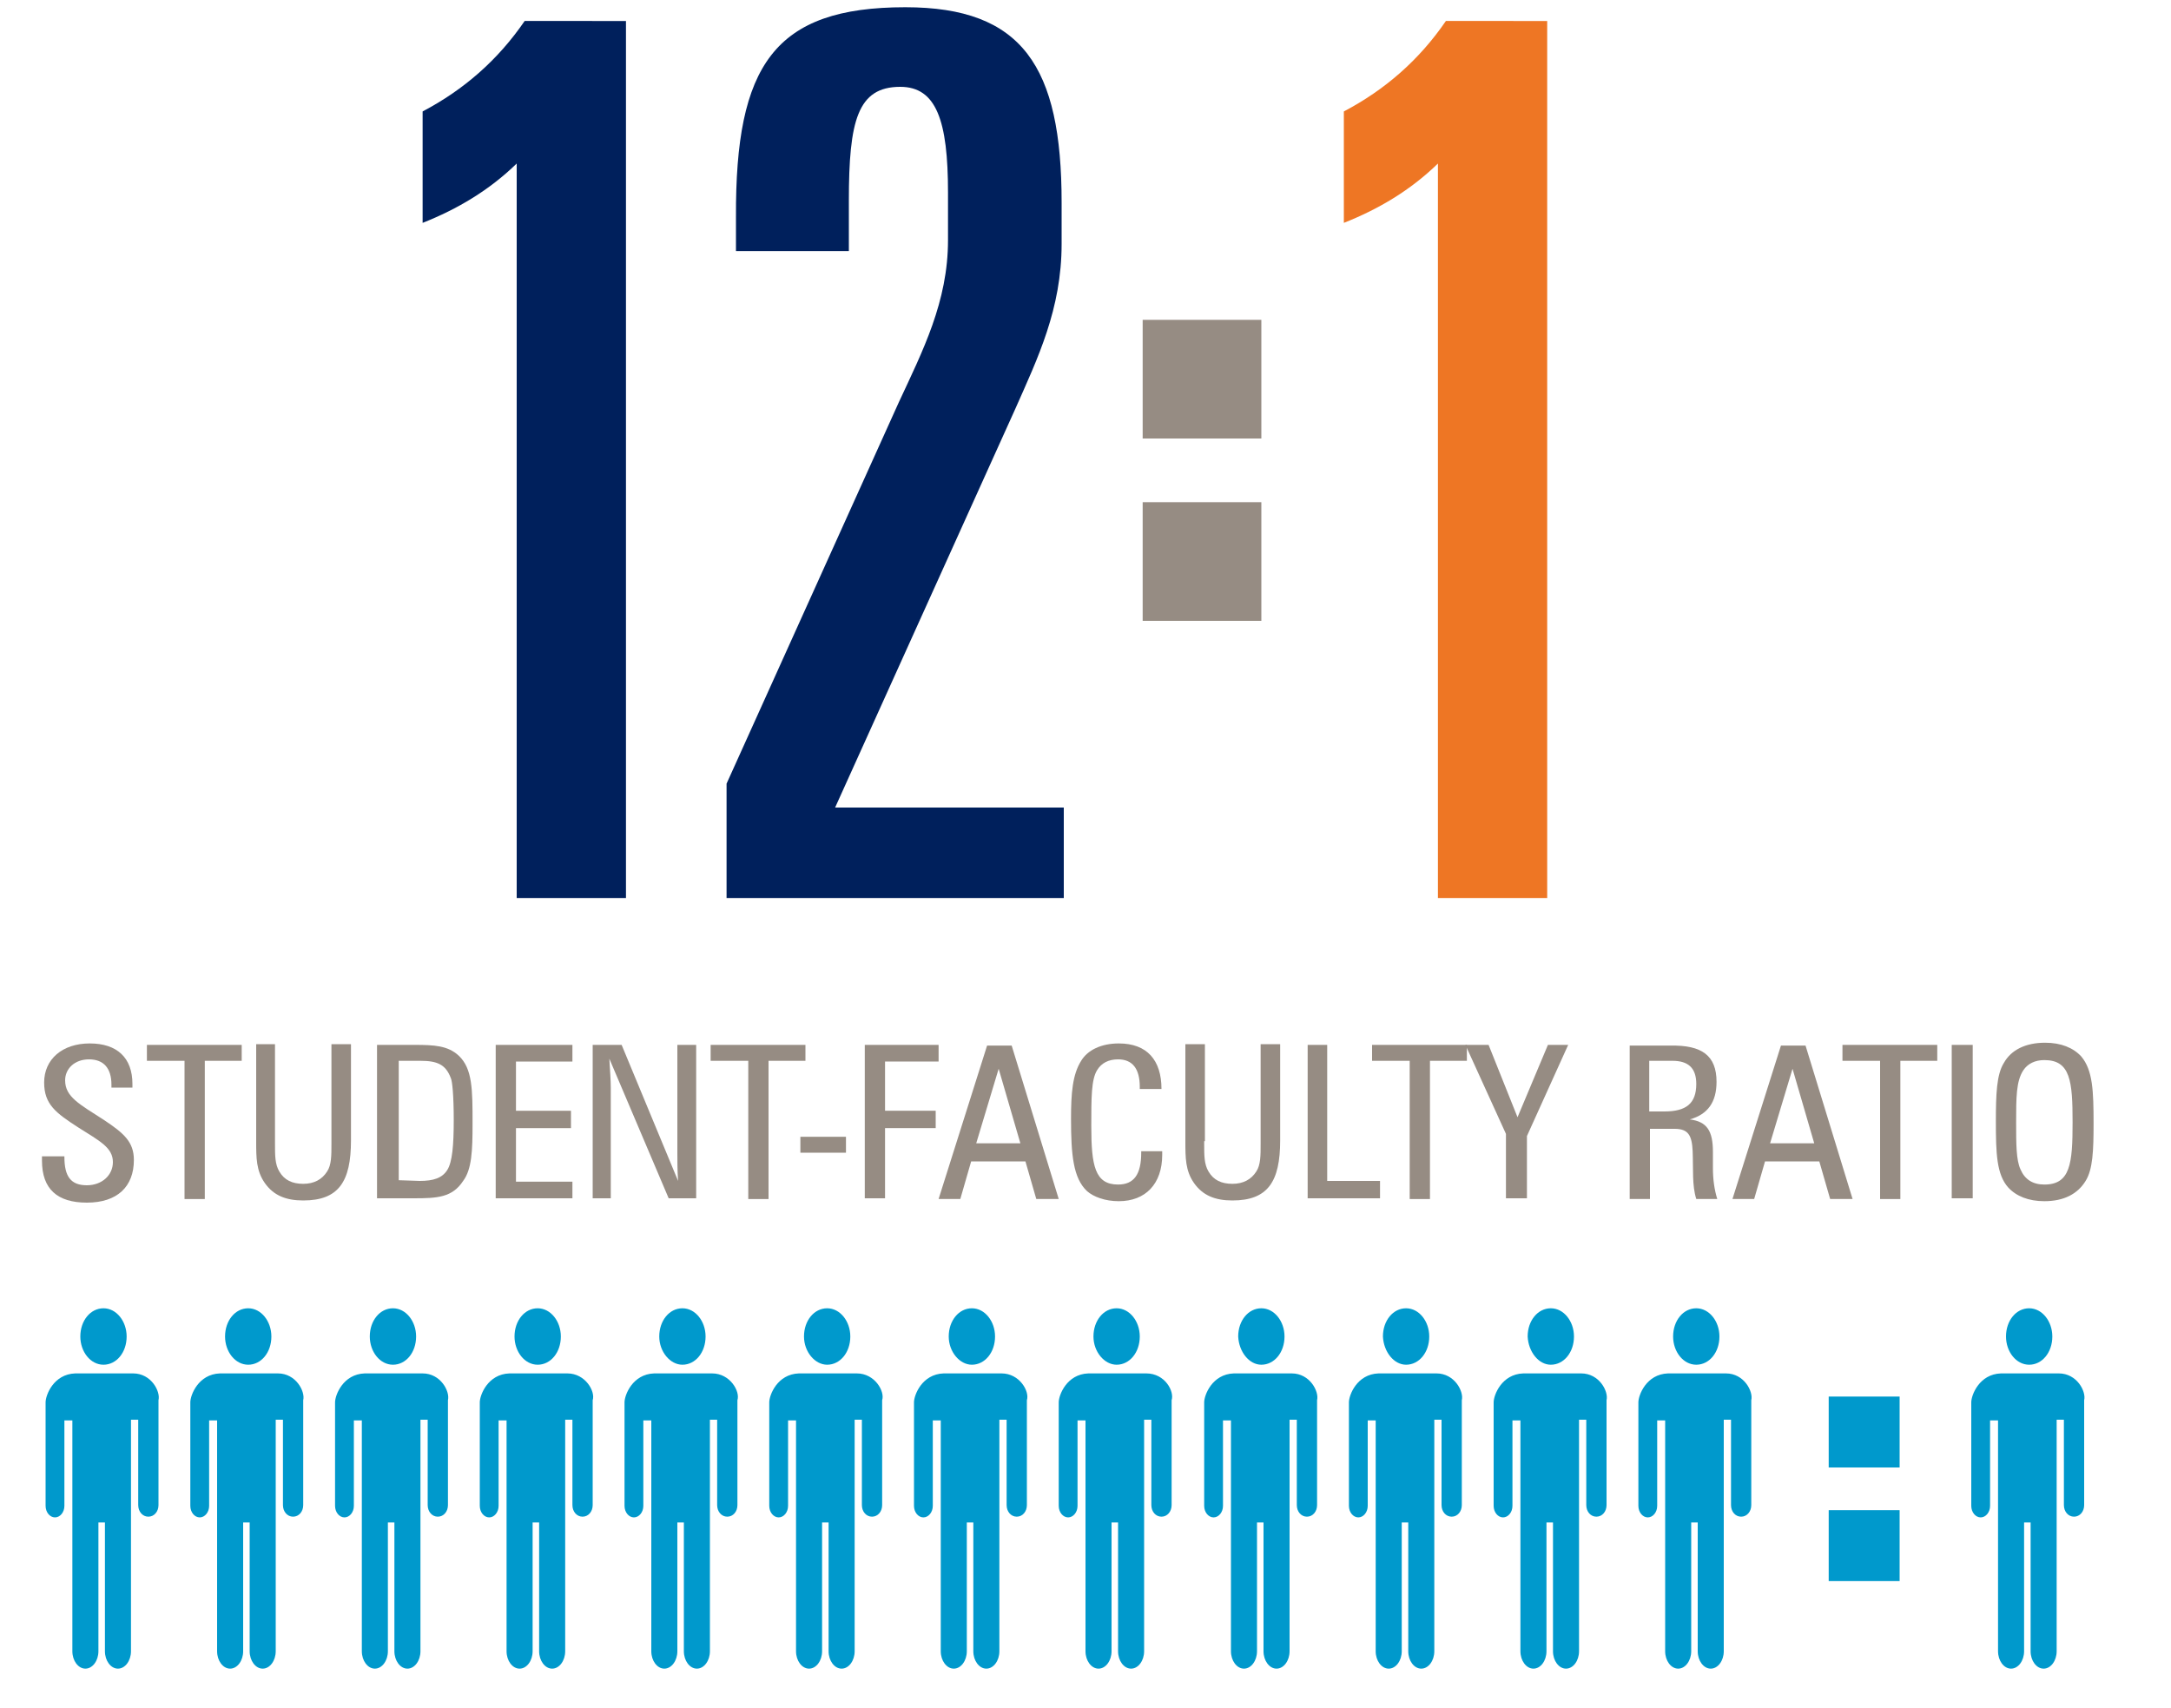
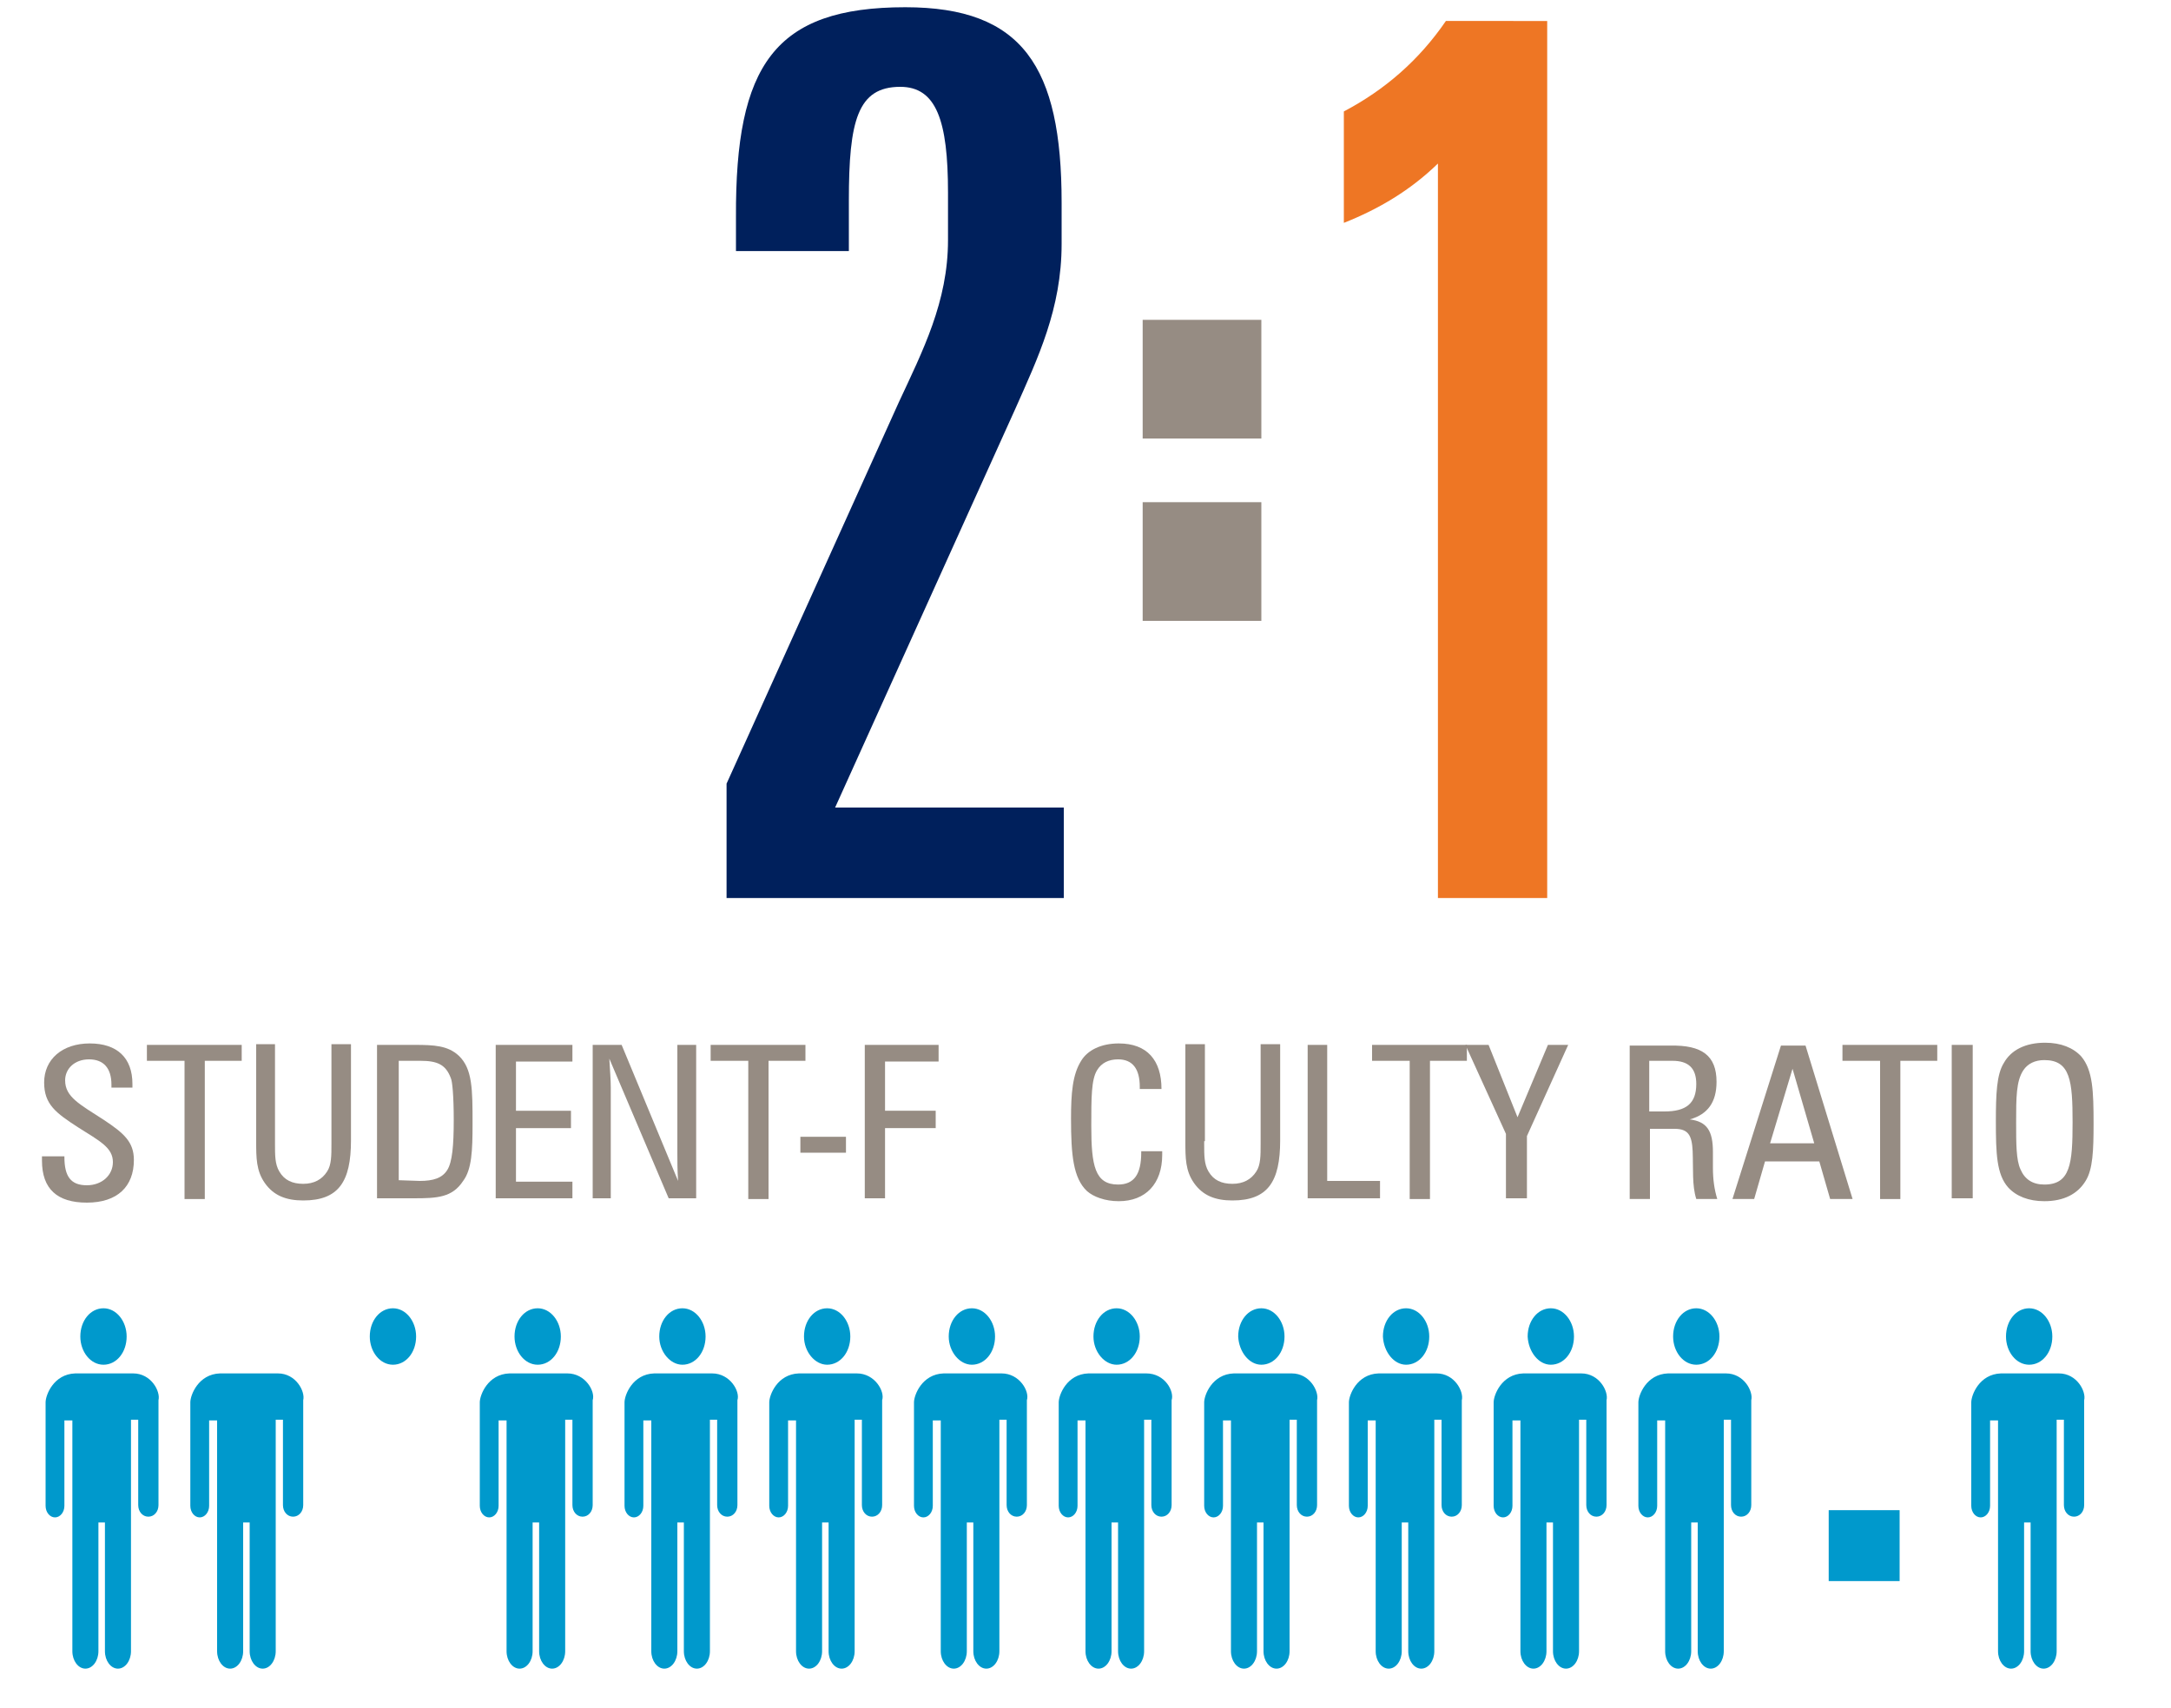
<svg xmlns="http://www.w3.org/2000/svg" version="1.1" id="Layer_1" x="0px" y="0px" viewBox="0 8 300 236" style="enable-background:new 0 8 300 236;" xml:space="preserve">
  <style type="text/css">
	.st0{fill:#0099CC;}
	.st1{fill:#00205C;}
	.st2{fill:#EE7624;}
	.st3{fill:#968C83;}
</style>
  <g>
-     <path class="st0" d="M14.3,196.6c1.8,0,3.2-1.7,3.2-3.9c0-2.1-1.4-3.9-3.2-3.9s-3.2,1.7-3.2,3.9C11.1,194.8,12.5,196.6,14.3,196.6z   " />
+     <path class="st0" d="M14.3,196.6c1.8,0,3.2-1.7,3.2-3.9c0-2.1-1.4-3.9-3.2-3.9s-3.2,1.7-3.2,3.9C11.1,194.8,12.5,196.6,14.3,196.6" />
    <path class="st0" d="M18.4,197.8h-8c-3,0.1-4.1,3-4.1,4v0.1v0.6v13.6c0,0.9,0.6,1.6,1.3,1.6s1.3-0.7,1.3-1.6v-11.8H10v11.3   c0,0.2,0,0.3,0,0.4v20.2c0,1.3,0.8,2.4,1.8,2.4s1.8-1.1,1.8-2.4v-17.8h0.9v17.8c0,1.3,0.8,2.4,1.8,2.4s1.8-1.1,1.8-2.4v-20.7v-0.1   v-11.2h1V216c0,0.9,0.6,1.6,1.4,1.6s1.4-0.7,1.4-1.6v-13.6v-0.6v-0.3C22.2,200.3,20.9,197.8,18.4,197.8z" />
  </g>
  <g>
-     <path class="st0" d="M34.3,196.6c1.8,0,3.2-1.7,3.2-3.9c0-2.1-1.4-3.9-3.2-3.9s-3.2,1.7-3.2,3.9C31.1,194.8,32.5,196.6,34.3,196.6z   " />
    <path class="st0" d="M38.4,197.8h-8c-3,0.1-4.1,3-4.1,4v0.1v0.6v13.6c0,0.9,0.6,1.6,1.3,1.6c0.7,0,1.3-0.7,1.3-1.6v-11.8H30v11.3   c0,0.2,0,0.3,0,0.4v20.2c0,1.3,0.8,2.4,1.8,2.4s1.8-1.1,1.8-2.4v-17.8h0.9v17.8c0,1.3,0.8,2.4,1.8,2.4s1.8-1.1,1.8-2.4v-20.7v-0.1   v-11.2h1V216c0,0.9,0.6,1.6,1.4,1.6c0.8,0,1.4-0.7,1.4-1.6v-13.6v-0.6v-0.3C42.2,200.3,40.9,197.8,38.4,197.8z" />
  </g>
  <g>
    <path class="st0" d="M54.3,196.6c1.8,0,3.2-1.7,3.2-3.9c0-2.1-1.4-3.9-3.2-3.9s-3.2,1.7-3.2,3.9C51.1,194.8,52.5,196.6,54.3,196.6z   " />
-     <path class="st0" d="M58.4,197.8h-8c-3,0.1-4.1,3-4.1,4v0.1v0.6v13.6c0,0.9,0.6,1.6,1.3,1.6s1.3-0.7,1.3-1.6v-11.8H50v11.3   c0,0.2,0,0.3,0,0.4v20.2c0,1.3,0.8,2.4,1.8,2.4s1.8-1.1,1.8-2.4v-17.8h0.9v17.8c0,1.3,0.8,2.4,1.8,2.4s1.8-1.1,1.8-2.4v-20.7v-0.1   v-11.2h1V216c0,0.9,0.6,1.6,1.4,1.6c0.8,0,1.4-0.7,1.4-1.6v-13.6v-0.6v-0.3C62.2,200.3,60.9,197.8,58.4,197.8z" />
  </g>
  <g>
    <path class="st0" d="M74.3,196.6c1.8,0,3.2-1.7,3.2-3.9c0-2.1-1.4-3.9-3.2-3.9s-3.2,1.7-3.2,3.9C71.1,194.8,72.5,196.6,74.3,196.6z   " />
    <path class="st0" d="M78.4,197.8h-8c-3,0.1-4.1,3-4.1,4v0.1v0.6v13.6c0,0.9,0.6,1.6,1.3,1.6c0.7,0,1.3-0.7,1.3-1.6v-11.8H70v11.3   c0,0.2,0,0.3,0,0.4v20.2c0,1.3,0.8,2.4,1.8,2.4s1.8-1.1,1.8-2.4v-17.8h0.9v17.8c0,1.3,0.8,2.4,1.8,2.4s1.8-1.1,1.8-2.4v-20.7v-0.1   v-11.2h1V216c0,0.9,0.6,1.6,1.4,1.6s1.4-0.7,1.4-1.6v-13.6v-0.6v-0.3C82.3,200.3,80.9,197.8,78.4,197.8z" />
  </g>
  <g>
    <path class="st0" d="M94.3,196.6c1.8,0,3.2-1.7,3.2-3.9c0-2.1-1.4-3.9-3.2-3.9s-3.2,1.7-3.2,3.9C91.1,194.8,92.6,196.6,94.3,196.6z   " />
    <path class="st0" d="M98.4,197.8h-8c-3,0.1-4.1,3-4.1,4v0.1v0.6v13.6c0,0.9,0.6,1.6,1.3,1.6c0.7,0,1.3-0.7,1.3-1.6v-11.8H90v11.3   c0,0.2,0,0.3,0,0.4v20.2c0,1.3,0.8,2.4,1.8,2.4s1.8-1.1,1.8-2.4v-17.8h0.9v17.8c0,1.3,0.8,2.4,1.8,2.4s1.8-1.1,1.8-2.4v-20.7v-0.1   v-11.2h1V216c0,0.9,0.6,1.6,1.4,1.6s1.4-0.7,1.4-1.6v-13.6v-0.6v-0.3C102.3,200.3,100.9,197.8,98.4,197.8z" />
  </g>
  <g>
    <path class="st0" d="M114.3,196.6c1.8,0,3.2-1.7,3.2-3.9c0-2.1-1.4-3.9-3.2-3.9s-3.2,1.7-3.2,3.9   C111.1,194.8,112.6,196.6,114.3,196.6z" />
    <path class="st0" d="M118.4,197.8h-8c-3,0.1-4.1,3-4.1,4v0.1v0.6v13.6c0,0.9,0.6,1.6,1.3,1.6c0.7,0,1.3-0.7,1.3-1.6v-11.8h1.1v11.3   c0,0.2,0,0.3,0,0.4v20.2c0,1.3,0.8,2.4,1.8,2.4s1.8-1.1,1.8-2.4v-17.8h0.9v17.8c0,1.3,0.8,2.4,1.8,2.4s1.8-1.1,1.8-2.4v-20.7v-0.1   v-11.2h1V216c0,0.9,0.6,1.6,1.4,1.6s1.4-0.7,1.4-1.6v-13.6v-0.6v-0.3C122.3,200.3,120.9,197.8,118.4,197.8z" />
  </g>
  <g>
    <path class="st0" d="M134.3,196.6c1.8,0,3.2-1.7,3.2-3.9c0-2.1-1.4-3.9-3.2-3.9s-3.2,1.7-3.2,3.9   C131.1,194.8,132.6,196.6,134.3,196.6z" />
    <path class="st0" d="M138.4,197.8h-8c-3,0.1-4.1,3-4.1,4v0.1v0.6v13.6c0,0.9,0.6,1.6,1.3,1.6s1.3-0.7,1.3-1.6v-11.8h1.1v11.3   c0,0.2,0,0.3,0,0.4v20.2c0,1.3,0.8,2.4,1.8,2.4s1.8-1.1,1.8-2.4v-17.8h0.9v17.8c0,1.3,0.8,2.4,1.8,2.4s1.8-1.1,1.8-2.4v-20.7v-0.1   v-11.2h1V216c0,0.9,0.6,1.6,1.4,1.6c0.8,0,1.4-0.7,1.4-1.6v-13.6v-0.6v-0.3C142.3,200.3,140.9,197.8,138.4,197.8z" />
  </g>
  <g>
    <path class="st0" d="M154.3,196.6c1.8,0,3.2-1.7,3.2-3.9c0-2.1-1.4-3.9-3.2-3.9s-3.2,1.7-3.2,3.9   C151.1,194.8,152.6,196.6,154.3,196.6z" />
    <path class="st0" d="M158.4,197.8h-8c-3,0.1-4.1,3-4.1,4v0.1v0.6v13.6c0,0.9,0.6,1.6,1.3,1.6s1.3-0.7,1.3-1.6v-11.8h1.1v11.3   c0,0.2,0,0.3,0,0.4v20.2c0,1.3,0.8,2.4,1.8,2.4s1.8-1.1,1.8-2.4v-17.8h0.9v17.8c0,1.3,0.8,2.4,1.8,2.4s1.8-1.1,1.8-2.4v-20.7v-0.1   v-11.2h1V216c0,0.9,0.6,1.6,1.4,1.6c0.8,0,1.4-0.7,1.4-1.6v-13.6v-0.6v-0.3C162.3,200.3,161,197.8,158.4,197.8z" />
  </g>
  <g>
    <path class="st0" d="M174.3,196.6c1.8,0,3.2-1.7,3.2-3.9c0-2.1-1.4-3.9-3.2-3.9s-3.2,1.7-3.2,3.9   C171.2,194.8,172.6,196.6,174.3,196.6z" />
    <path class="st0" d="M178.5,197.8h-8c-3,0.1-4.1,3-4.1,4v0.1v0.6v13.6c0,0.9,0.6,1.6,1.3,1.6s1.3-0.7,1.3-1.6v-11.8h1.1v11.3   c0,0.2,0,0.3,0,0.4v20.2c0,1.3,0.8,2.4,1.8,2.4s1.8-1.1,1.8-2.4v-17.8h0.9v17.8c0,1.3,0.8,2.4,1.8,2.4s1.8-1.1,1.8-2.4v-20.7v-0.1   v-11.2h1V216c0,0.9,0.6,1.6,1.4,1.6c0.8,0,1.4-0.7,1.4-1.6v-13.6v-0.6v-0.3C182.3,200.3,181,197.8,178.5,197.8z" />
  </g>
  <g>
    <path class="st0" d="M194.3,196.6c1.8,0,3.2-1.7,3.2-3.9c0-2.1-1.4-3.9-3.2-3.9s-3.2,1.7-3.2,3.9   C191.2,194.8,192.6,196.6,194.3,196.6z" />
    <path class="st0" d="M198.5,197.8h-8c-3,0.1-4.1,3-4.1,4v0.1v0.6v13.6c0,0.9,0.6,1.6,1.3,1.6s1.3-0.7,1.3-1.6v-11.8h1.1v11.3   c0,0.2,0,0.3,0,0.4v20.2c0,1.3,0.8,2.4,1.8,2.4s1.8-1.1,1.8-2.4v-17.8h0.9v17.8c0,1.3,0.8,2.4,1.8,2.4s1.8-1.1,1.8-2.4v-20.7v-0.1   v-11.2h1V216c0,0.9,0.6,1.6,1.4,1.6c0.8,0,1.4-0.7,1.4-1.6v-13.6v-0.6v-0.3C202.3,200.3,201,197.8,198.5,197.8z" />
  </g>
  <g>
    <path class="st0" d="M214.3,196.6c1.8,0,3.2-1.7,3.2-3.9c0-2.1-1.4-3.9-3.2-3.9s-3.2,1.7-3.2,3.9   C211.2,194.8,212.6,196.6,214.3,196.6z" />
    <path class="st0" d="M218.5,197.8h-8c-3,0.1-4.1,3-4.1,4v0.1v0.6v13.6c0,0.9,0.6,1.6,1.3,1.6s1.3-0.7,1.3-1.6v-11.8h1.1v11.3   c0,0.2,0,0.3,0,0.4v20.2c0,1.3,0.8,2.4,1.8,2.4s1.8-1.1,1.8-2.4v-17.8h0.9v17.8c0,1.3,0.8,2.4,1.8,2.4s1.8-1.1,1.8-2.4v-20.7v-0.1   v-11.2h1V216c0,0.9,0.6,1.6,1.4,1.6c0.8,0,1.4-0.7,1.4-1.6v-13.6v-0.6v-0.3C222.3,200.3,221,197.8,218.5,197.8z" />
  </g>
  <g>
    <path class="st0" d="M234.4,196.6c1.8,0,3.2-1.7,3.2-3.9c0-2.1-1.4-3.9-3.2-3.9s-3.2,1.7-3.2,3.9   C231.2,194.8,232.6,196.6,234.4,196.6z" />
    <path class="st0" d="M238.5,197.8h-8c-3,0.1-4.1,3-4.1,4v0.1v0.6v13.6c0,0.9,0.6,1.6,1.3,1.6s1.3-0.7,1.3-1.6v-11.8h1.1v11.3   c0,0.2,0,0.3,0,0.4v20.2c0,1.3,0.8,2.4,1.8,2.4s1.8-1.1,1.8-2.4v-17.8h0.9v17.8c0,1.3,0.8,2.4,1.8,2.4s1.8-1.1,1.8-2.4v-20.7v-0.1   v-11.2h1V216c0,0.9,0.6,1.6,1.4,1.6c0.8,0,1.4-0.7,1.4-1.6v-13.6v-0.6v-0.3C242.3,200.3,241,197.8,238.5,197.8z" />
  </g>
  <g>
    <path class="st0" d="M280.4,196.6c1.8,0,3.2-1.7,3.2-3.9c0-2.1-1.4-3.9-3.2-3.9c-1.8,0-3.2,1.7-3.2,3.9   C277.2,194.8,278.6,196.6,280.4,196.6z" />
    <path class="st0" d="M284.5,197.8h-8c-3,0.1-4.1,3-4.1,4v0.1v0.6v13.6c0,0.9,0.6,1.6,1.3,1.6c0.7,0,1.3-0.7,1.3-1.6v-11.8h1.1v11.3   c0,0.2,0,0.3,0,0.4v20.2c0,1.3,0.8,2.4,1.8,2.4s1.8-1.1,1.8-2.4v-17.8h0.9v17.8c0,1.3,0.8,2.4,1.8,2.4s1.8-1.1,1.8-2.4v-20.7v-0.1   v-11.2h1V216c0,0.9,0.6,1.6,1.4,1.6s1.4-0.7,1.4-1.6v-13.6v-0.6v-0.3C288.3,200.3,287,197.8,284.5,197.8z" />
  </g>
-   <rect x="252.7" y="201" class="st0" width="9.8" height="9.8" />
  <rect x="252.7" y="216.7" class="st0" width="9.8" height="9.8" />
  <g>
-     <path class="st1" d="M86.5,10.9v121.2H71.4V30.6c-3.8,3.7-8.2,6.3-13,8.2V23.4c5.7-3,10.4-7.1,14.1-12.5   C72.5,10.9,86.5,10.9,86.5,10.9z" />
    <path class="st1" d="M146.7,41.7c0,9-3.3,15.8-6.4,22.8l-24.9,55.1H147v12.5h-46.6v-15.8l23.8-52.7c3.3-7.1,6.8-13.9,6.8-22.4v-6.6   c0-9.9-1.6-14.6-6.6-14.6c-5.9,0-7.1,4.7-7.1,15.7v7h-15.6V38c-0.1-21,5.3-29,23.4-29c16.2,0,21.6,8.2,21.6,27V41.7z" />
    <path class="st2" d="M213.8,10.9v121.2h-15.1V30.6c-3.8,3.7-8.2,6.3-13,8.2V23.4c5.7-3,10.4-7.1,14.1-12.5   C199.8,10.9,213.8,10.9,213.8,10.9z" />
  </g>
  <rect x="157.9" y="52.2" class="st3" width="16.4" height="16.4" />
  <rect x="157.9" y="77.4" class="st3" width="16.4" height="16.4" />
  <g>
    <path class="st3" d="M8.9,167.5c0,0.1,0,0.3,0,0.4c0,2.7,0.9,3.9,3.1,3.9c2.1,0,3.6-1.4,3.6-3.2c0-2-1.8-2.9-4.8-4.8   c-3.1-2-4.7-3.2-4.7-6.2c0-3.2,2.5-5.4,6.3-5.4s5.9,2,5.9,5.6c0,0.2,0,0.4,0,0.5h-2.9c0-0.1,0-0.3,0-0.4c0-2.3-1.1-3.5-3.1-3.5   S9,155.7,9,157.3c0,2.3,2,3.3,5.4,5.5c2.7,1.8,4.1,3,4.1,5.5c0,3.7-2.3,5.9-6.5,5.9c-4.1,0-6.2-1.9-6.2-5.8c0-0.2,0-0.4,0-0.6h3.1   V167.5z" />
    <path class="st3" d="M25.5,154.6h-5.2v-2.2h13.1v2.2h-5.1v19.1h-2.8C25.5,173.7,25.5,154.6,25.5,154.6z" />
    <path class="st3" d="M38,165.7c0,0.1,0,0.3,0,0.4c0,1.6,0,2.8,0.6,3.8c0.7,1.2,1.8,1.7,3.3,1.7s2.6-0.6,3.3-1.7   c0.6-0.9,0.6-2.2,0.6-3.8c0-0.1,0-0.3,0-0.5v-13.3h2.7v13.3c0,5.7-1.7,8.3-6.6,8.3c-2.4,0-4.1-0.7-5.3-2.4s-1.2-3.5-1.2-5.8   c0-0.2,0-0.4,0-0.6v-12.8H38V165.7z" />
    <path class="st3" d="M52.2,152.4h5.1c2.7,0,4.6,0.1,6.1,1.5c1.9,1.8,1.9,4.7,1.9,9.4c0,3.7-0.1,6.3-1.3,7.9   c-1.5,2.3-3.6,2.4-6.8,2.4h-5.1v-21.2H52.2z M58,171.2c1.9,0,3.1-0.4,3.8-1.5s0.9-3.4,0.9-6.9c0-3.4-0.2-5.4-0.4-5.8   c-0.7-1.9-1.9-2.4-4.2-2.4h-3v16.5L58,171.2L58,171.2z" />
    <path class="st3" d="M68.5,152.4h10.6v2.3h-7.8v6.8h7.6v2.4h-7.6v7.4h7.8v2.3H68.5V152.4z" />
    <path class="st3" d="M93.6,167.3v-14.9h2.6v21.2h-3.8l-8.2-19.3c0.1,1.7,0.2,3,0.2,4v15.3h-2.5v-21.2h4l7.8,18.8   C93.6,169.7,93.6,168.4,93.6,167.3z" />
    <path class="st3" d="M103.4,154.6h-5.2v-2.2h13.1v2.2h-5.1v19.1h-2.8V154.6z" />
    <path class="st3" d="M110.6,165.1h6.3v2.2h-6.3V165.1z" />
    <path class="st3" d="M119.5,152.4h10.2v2.3h-7.4v6.8h7v2.4h-7v9.7h-2.8L119.5,152.4L119.5,152.4z" />
-     <path class="st3" d="M141.7,168.5h-7.5l-1.5,5.2h-3l6.7-21.2h3.4l6.5,21.2h-3.1L141.7,168.5z M141,166l-3-10.3l-3.1,10.3H141z" />
    <path class="st3" d="M160.6,167.6c0,4-2.3,6.4-6,6.4c-1.9,0-3.5-0.6-4.4-1.4c-1.9-1.8-2.2-5-2.2-10c0-3.5,0.2-6.1,1.4-8   c0.9-1.5,2.8-2.4,5.2-2.4c3.9,0,5.9,2.3,5.9,6.3h-3c0-0.1,0-0.2,0-0.3c0-2.5-1-3.8-3-3.8c-1.3,0-2.3,0.5-2.9,1.5   c-0.8,1.3-0.8,3.8-0.8,7.7c0,5.5,0.5,8.1,3.7,8.1c2.2,0,3.2-1.4,3.2-4.4c0-0.1,0-0.1,0-0.2h2.9   C160.6,167.2,160.6,167.4,160.6,167.6z" />
    <path class="st3" d="M166.4,165.7c0,0.1,0,0.3,0,0.4c0,1.6,0,2.8,0.6,3.8c0.7,1.2,1.8,1.7,3.3,1.7s2.6-0.6,3.3-1.7   c0.6-0.9,0.6-2.2,0.6-3.8c0-0.1,0-0.3,0-0.5v-13.3h2.7v13.3c0,5.7-1.7,8.3-6.6,8.3c-2.4,0-4.1-0.7-5.3-2.4s-1.2-3.5-1.2-5.8   c0-0.2,0-0.4,0-0.6v-12.8h2.7v13.4H166.4z" />
    <path class="st3" d="M180.6,152.4h2.8v18.8h7.3v2.4h-10v-21.2H180.6z" />
    <path class="st3" d="M194.8,154.6h-5.2v-2.2h13.1v2.2h-5.1v19.1h-2.8V154.6z" />
    <path class="st3" d="M208.1,164.7l-5.6-12.3h3.2l4,10l4.2-10h2.8L211,165v8.6h-2.9V164.7z" />
    <path class="st3" d="M237.2,157.5c0,2.8-1.2,4.5-3.7,5.2c2.4,0.3,3.2,1.6,3.2,4.5c0,0.8,0,1.5,0,2.2c0,1.6,0.2,3,0.6,4.3h-2.9   c-0.6-1.9-0.4-4.1-0.5-6.6c-0.1-2.2-0.6-3.1-2.5-3.1H228v9.7h-2.8v-21.2h5.6C235.2,152.4,237.2,153.9,237.2,157.5z M230,161.6   c3,0,4.4-1.1,4.4-3.8c0-2.2-1.1-3.2-3.3-3.2h-3.2v7H230z" />
    <path class="st3" d="M251.4,168.5h-7.5l-1.5,5.2h-3l6.7-21.2h3.4l6.5,21.2h-3.1L251.4,168.5z M250.7,166l-3-10.3l-3.1,10.3H250.7z" />
    <path class="st3" d="M259.8,154.6h-5.2v-2.2h13.1v2.2h-5.1v19.1h-2.8V154.6z" />
    <path class="st3" d="M269.7,152.4h2.9v21.2h-2.9V152.4z" />
    <path class="st3" d="M288.2,171.2c-1.1,1.8-3,2.8-5.7,2.8c-2.2,0-3.9-0.7-5-1.9c-1.6-1.8-1.7-4.7-1.7-9.1c0-3.8,0.1-6.5,1.1-8.1   c1-1.8,3-2.8,5.7-2.8c2.2,0,3.9,0.7,5,1.9c1.6,1.9,1.7,4.8,1.7,9.3C289.3,167,289.2,169.6,288.2,171.2z M282.5,154.5   c-1.3,0-2.3,0.5-2.9,1.4c-1,1.5-1,3.8-1,7.2c0,3,0,5.2,0.6,6.5c0.6,1.4,1.7,2.1,3.3,2.1c3.6,0,3.9-2.9,3.9-8.6   S286.1,154.5,282.5,154.5z" />
  </g>
</svg>